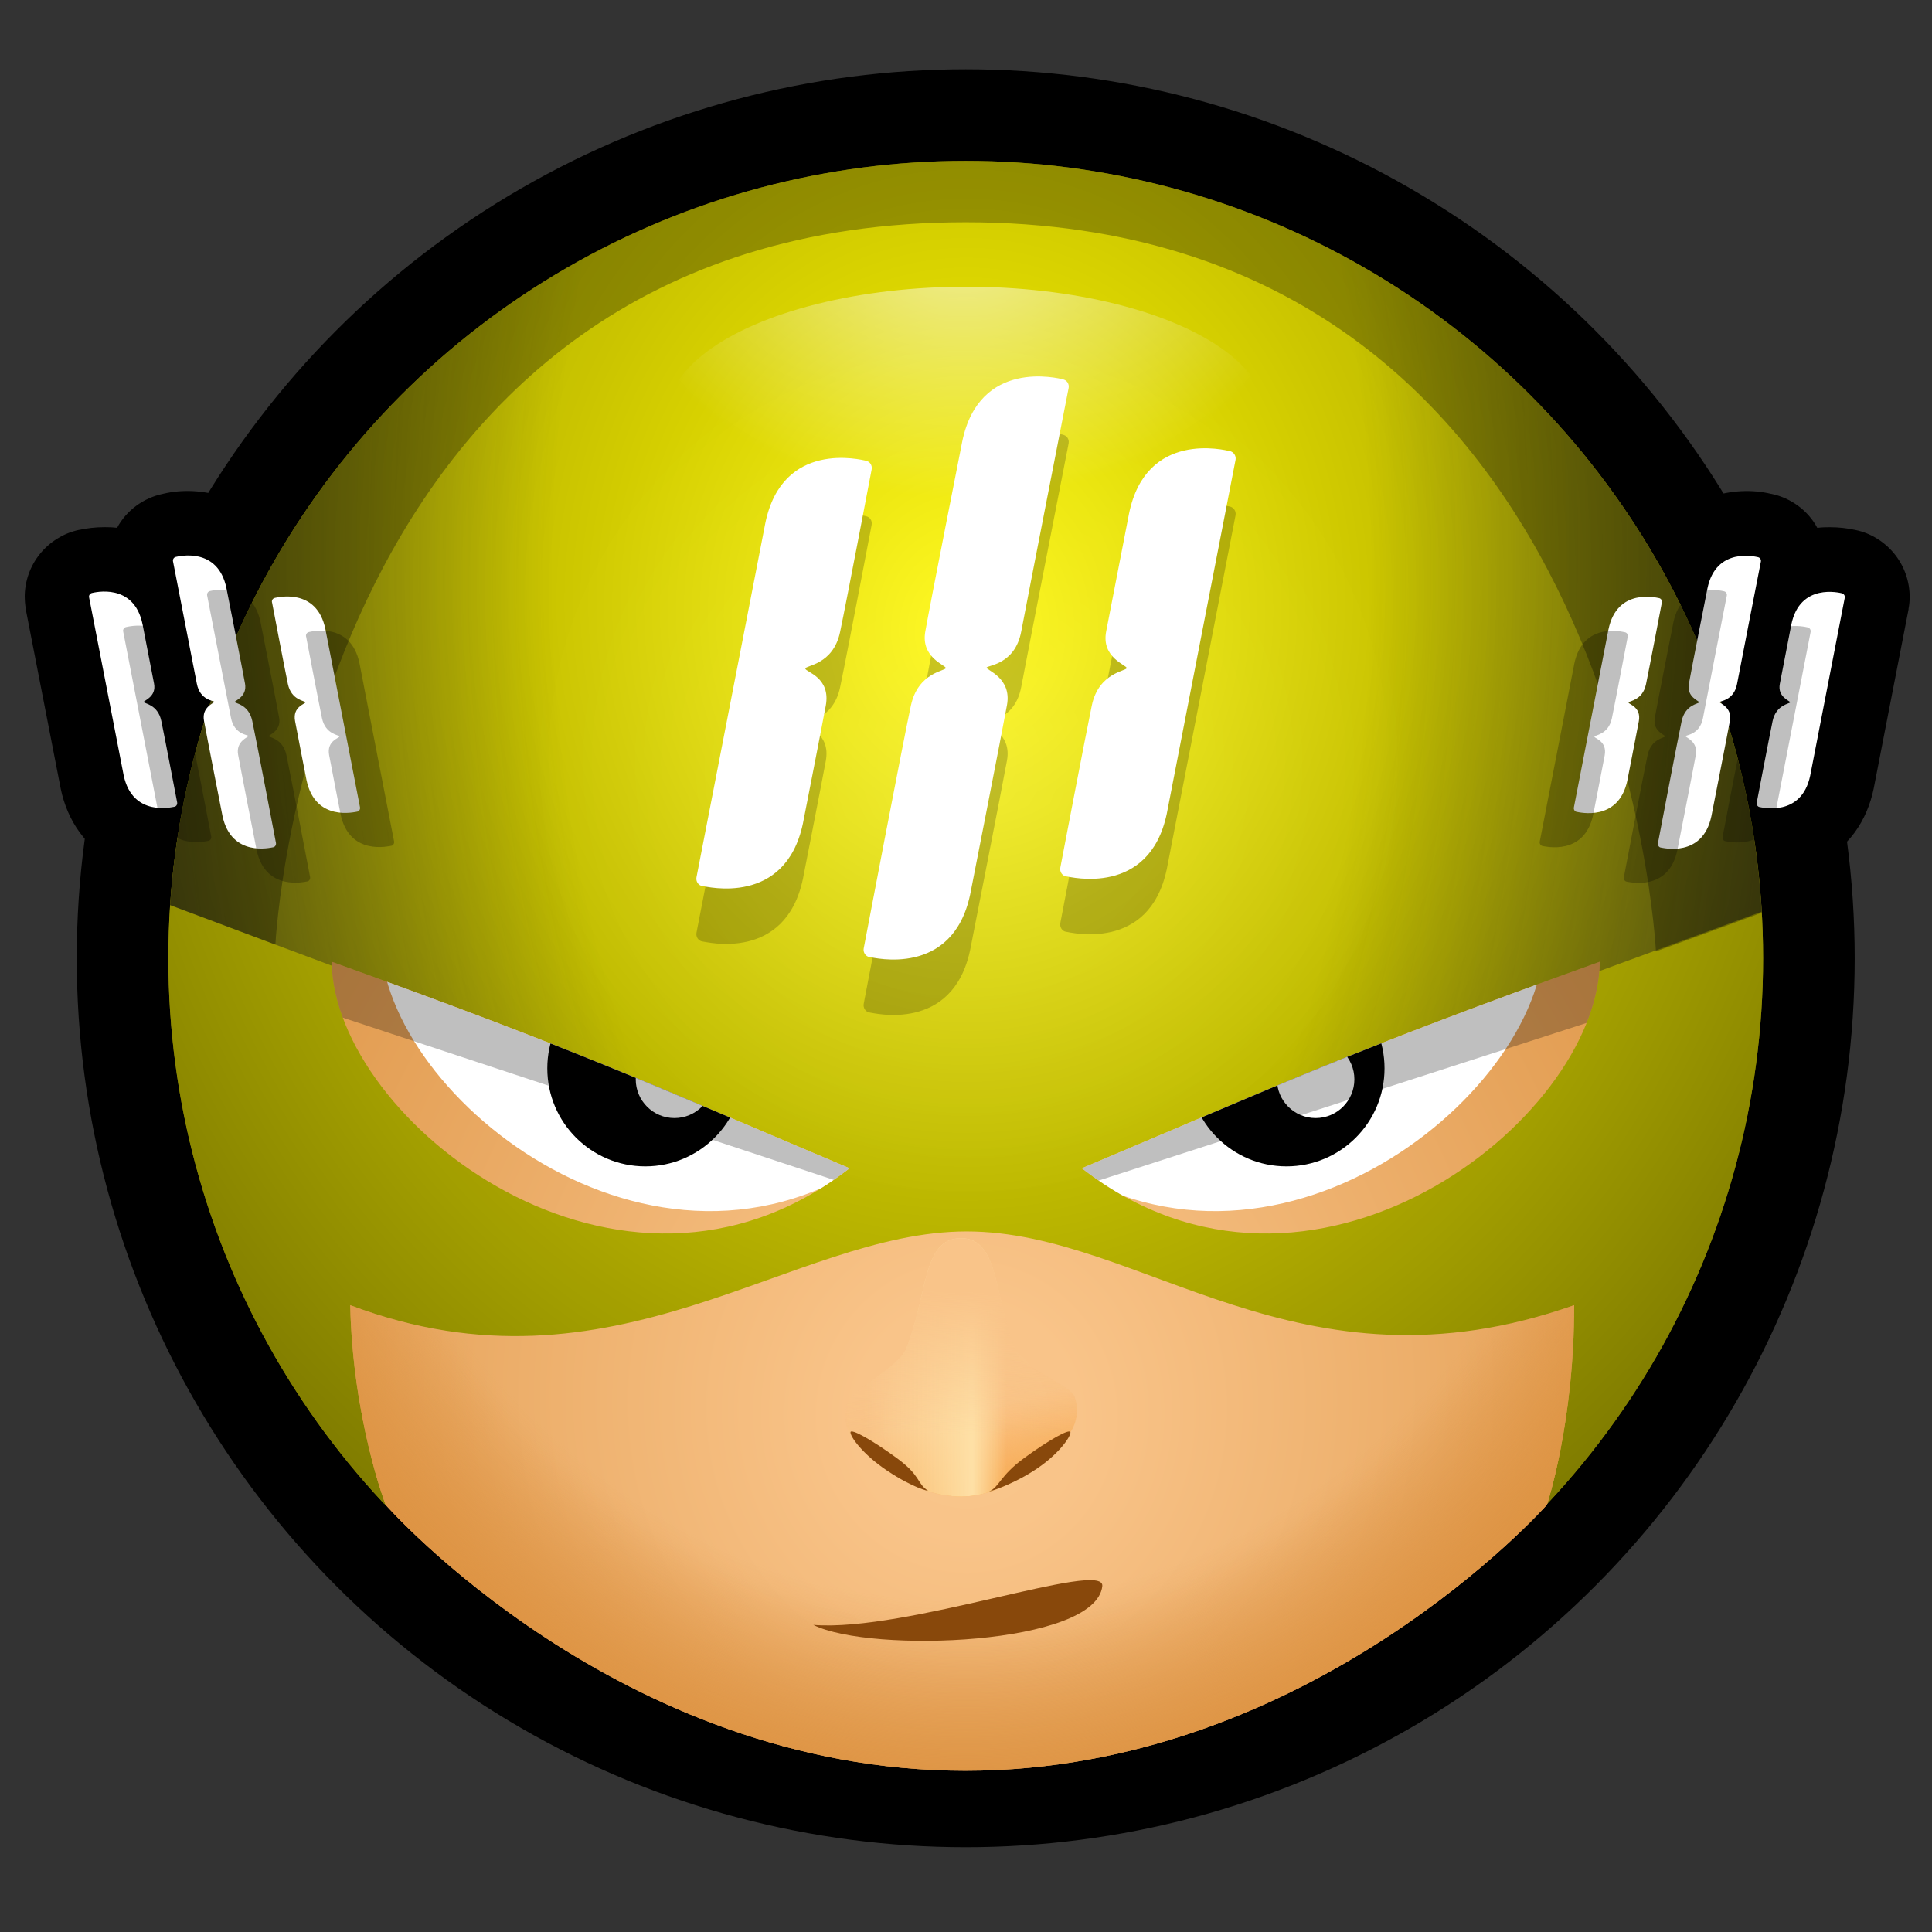
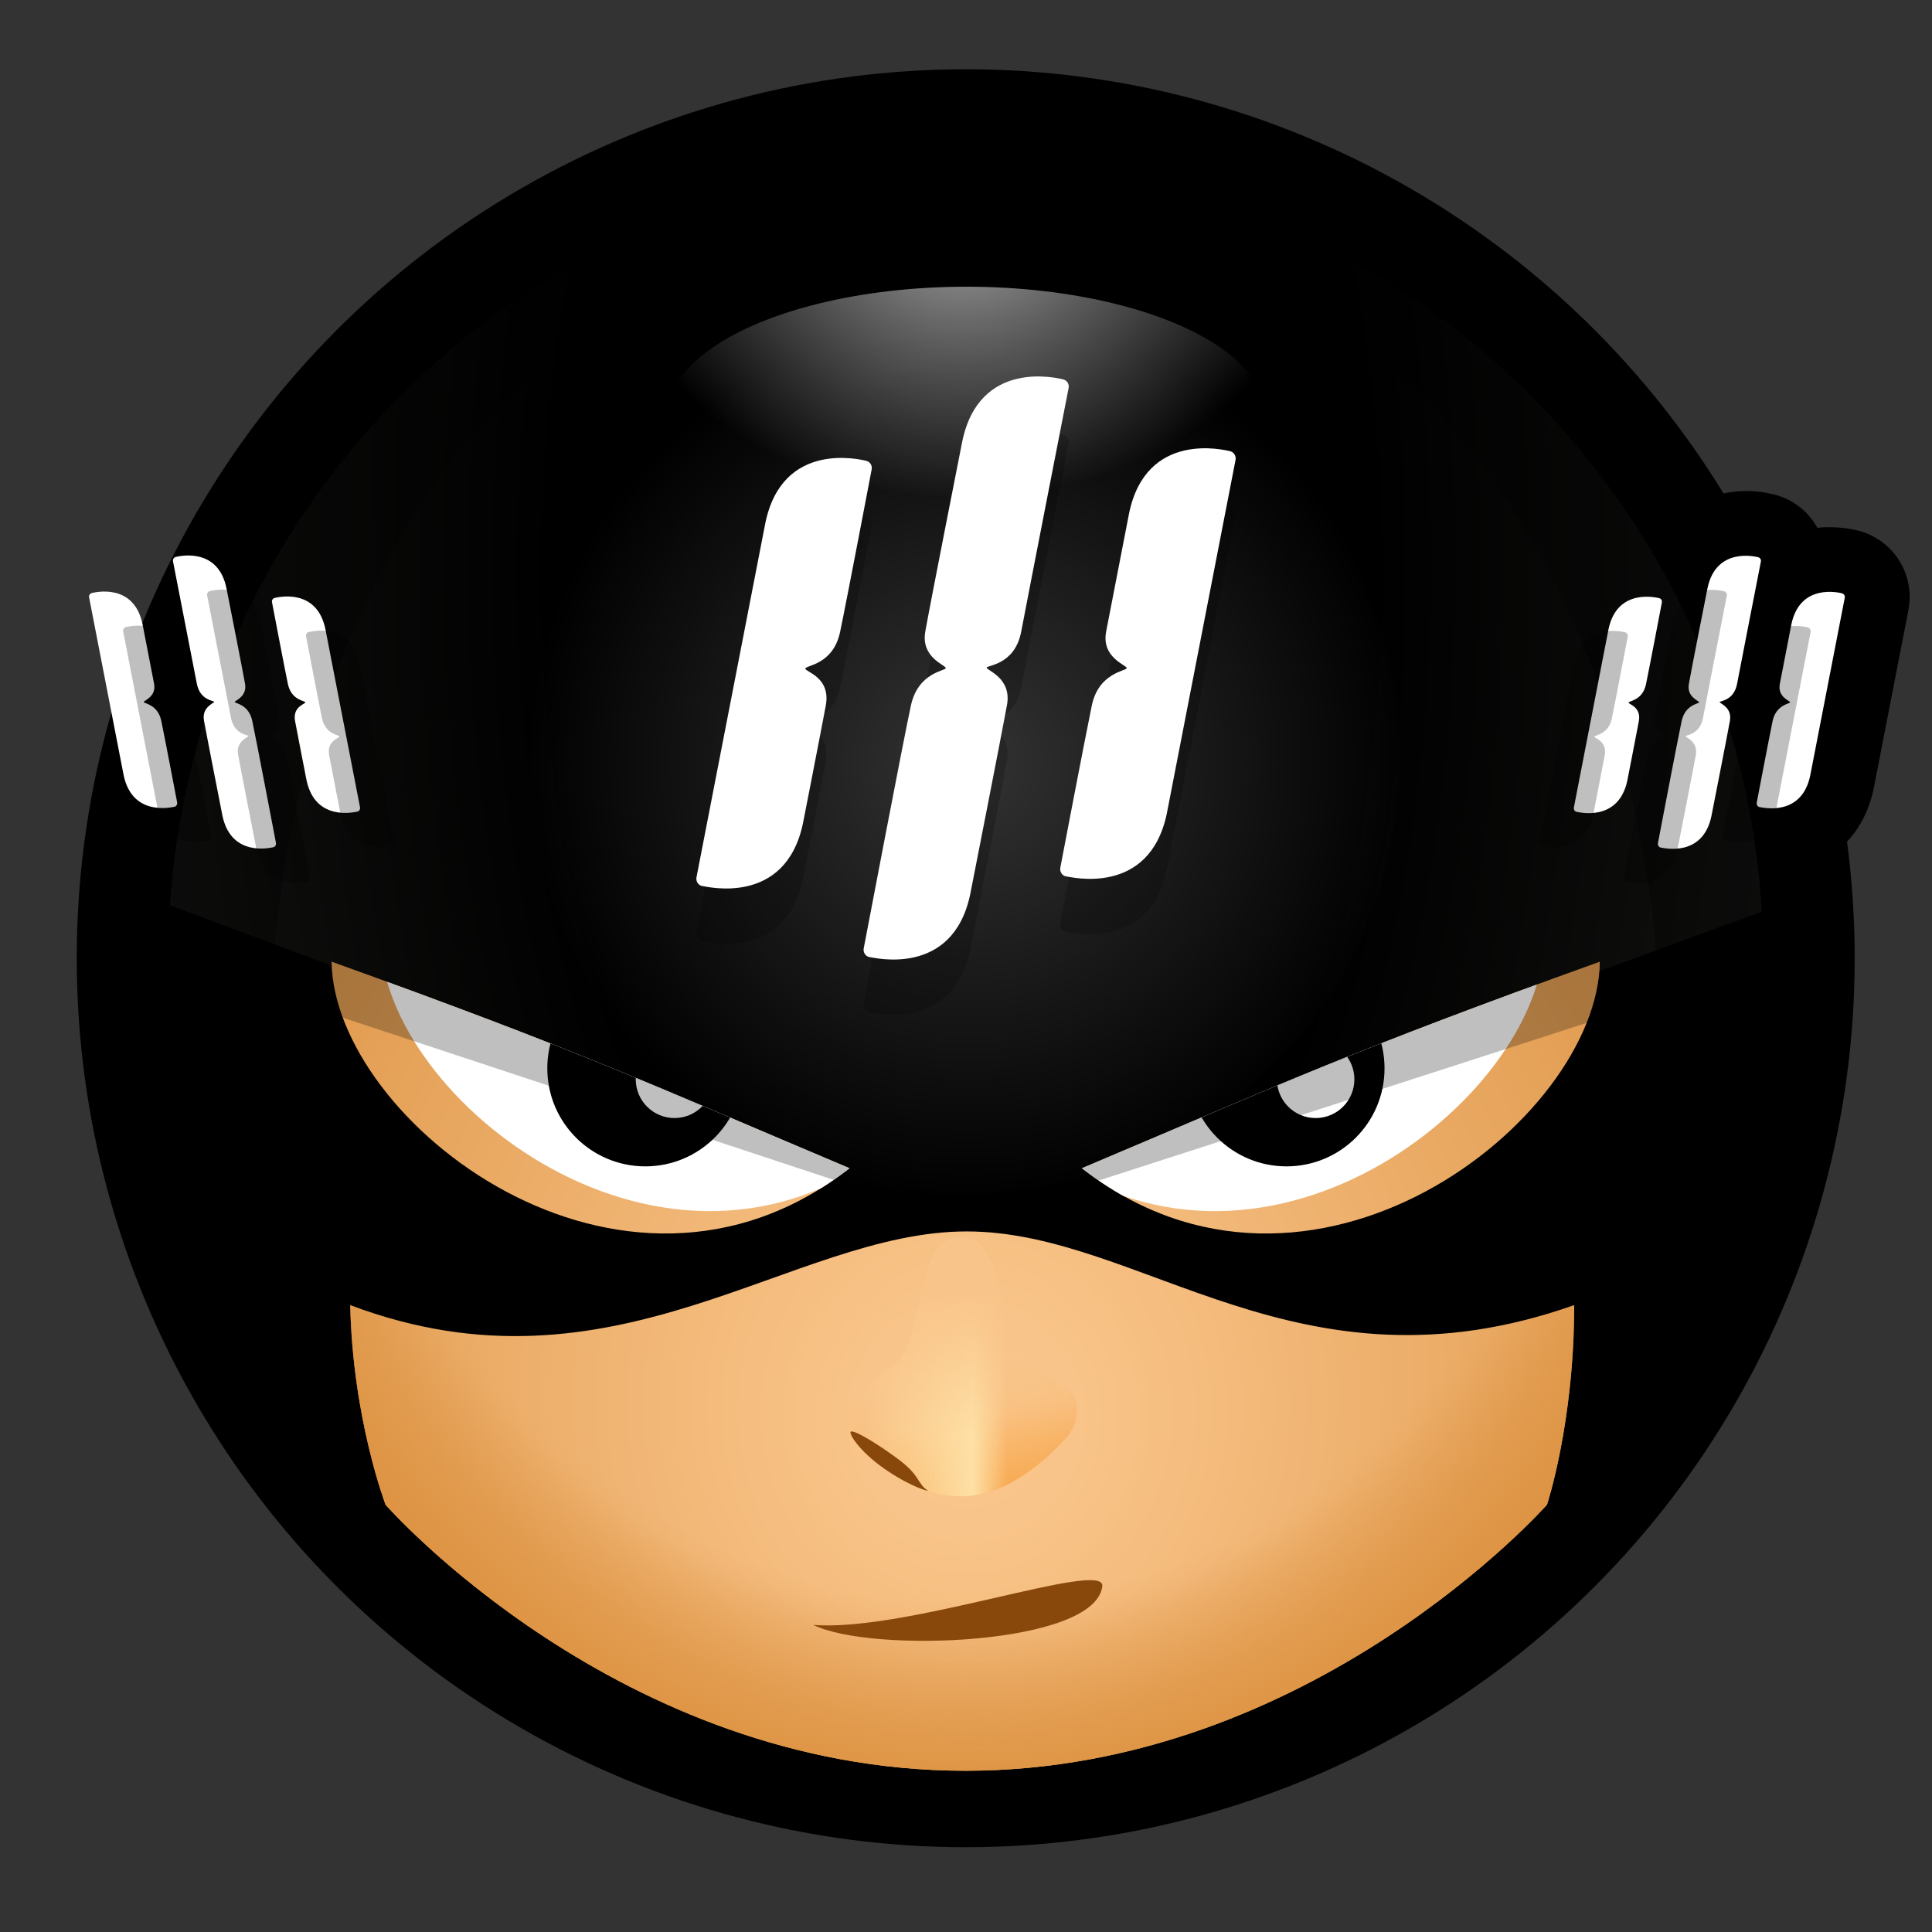
<svg xmlns="http://www.w3.org/2000/svg" xmlns:xlink="http://www.w3.org/1999/xlink" id="sticker" version="1.1" viewBox="0 0 348.66 348.66">
  <rect x="0" y="0" width="348.66" height="348.66" fill="#333333" stroke="none" />
  <defs>
    <clipPath id="clippath">
      <circle cx="174.28" cy="172.93" r="143.9" style="fill: none; stroke-width: 0px;" />
    </clipPath>
    <radialGradient id="Unbenannter_Verlauf_167" data-name="Unbenannter Verlauf 167" cx="174.87" cy="139.21" fx="174.87" fy="151.16" r="162.16" gradientTransform="translate(-23.16 -81.67) scale(1.13 1.3)" gradientUnits="userSpaceOnUse">
      <stop offset="0" stop-color="#000" stop-opacity="0" />
      <stop offset="1" stop-color="#000" stop-opacity=".5" />
    </radialGradient>
    <clipPath id="clippath-1">
      <path d="M321.87,163.08l-147.59,54.04L26.69,161.85S35.58,29.03,174.28,29.03s147.59,134.05,147.59,134.05Z" style="fill: none; stroke-width: 0px;" />
    </clipPath>
    <radialGradient id="Unbenannter_Verlauf_159" data-name="Unbenannter Verlauf 159" cx="174.51" cy="220.02" fx="174.51" fy="231.94" r="161.82" gradientTransform="translate(11.24 -314.38) scale(.93 1.85)" gradientUnits="userSpaceOnUse">
      <stop offset=".49" stop-color="#1d1d1b" stop-opacity="0" />
      <stop offset="1" stop-color="#1d1d1b" stop-opacity=".6" />
    </radialGradient>
    <clipPath id="clippath-2">
      <path d="M298.85,171.7l28.93-10.58S297.74,19.24,174.28,19.24,24.53,161,24.53,161l25.17,9.47s6.35-130.36,124.57-130.36,124.57,131.59,124.57,131.59Z" style="fill: none; stroke-width: 0px;" />
    </clipPath>
    <radialGradient id="Unbenannter_Verlauf_153" data-name="Unbenannter Verlauf 153" cx="173.55" cy="136.3" fx="173.55" fy="136.3" r="79.75" gradientTransform="translate(1.27 1.26)" gradientUnits="userSpaceOnUse">
      <stop offset="0" stop-color="#fff" stop-opacity=".2" />
      <stop offset="1" stop-color="#fff" stop-opacity="0" />
    </radialGradient>
    <clipPath id="clippath-3">
      <ellipse id="glanz" cx="174.42" cy="75.18" rx="54.09" ry="23.44" style="fill: none; stroke-width: 0px;" />
    </clipPath>
    <radialGradient id="Unbenannter_Verlauf_184" data-name="Unbenannter Verlauf 184" cx="172.29" cy="72.49" fx="172.29" fy="72.49" r="46.57" gradientTransform="translate(-57.07 -29.23) scale(1.34 1)" gradientUnits="userSpaceOnUse">
      <stop offset="0" stop-color="#fff" stop-opacity=".6" />
      <stop offset="1" stop-color="#fff" stop-opacity="0" />
    </radialGradient>
    <clipPath id="clippath-4">
      <path d="M59.85,173.56c45.19,16.25,56.81,21.79,93.46,37.27-41.17,32.1-93.11-8.53-93.46-37.27ZM288.71,173.56c-45.19,16.25-56.81,21.79-93.46,37.27,41.17,32.1,93.11-8.53,93.46-37.27ZM69.58,271.55s42.09,48.01,104.64,48.01,104.95-48.01,104.95-48.01c0,0,4.92-14.77,4.92-36.01-49.86,17.54-78.02-13.31-109.64-13.31s-63.48,31.31-111.25,13.31c.46,20.54,6.39,36.01,6.39,36.01Z" style="fill: none; stroke-width: 0px;" />
    </clipPath>
    <clipPath id="clippath-5">
      <circle cx="174.28" cy="177.85" r="143.9" style="fill: none; stroke-width: 0px;" />
    </clipPath>
    <radialGradient id="Unbenannter_Verlauf_84" data-name="Unbenannter Verlauf 84" cx="174.87" cy="259.23" fx="174.87" fy="271.18" r="162.16" gradientTransform="translate(-23.16 -59.56) scale(1.13 1.17)" gradientUnits="userSpaceOnUse">
      <stop offset="0" stop-color="#fac68b" />
      <stop offset=".11" stop-color="#f9c489" />
      <stop offset=".85" stop-color="#dd9445" />
      <stop offset="1" stop-color="#9b622a" />
    </radialGradient>
    <radialGradient id="Unbenannter_Verlauf_20" data-name="Unbenannter Verlauf 20" cx="174.87" cy="175.01" fx="174.87" fy="186.95" r="162.16" gradientTransform="translate(1.27 -59.56) scale(.99 1.17)" gradientUnits="userSpaceOnUse">
      <stop offset="0" stop-color="#fac68b" stop-opacity="0" />
      <stop offset=".76" stop-color="#dd9445" stop-opacity="0" />
      <stop offset="1" stop-color="#dd9240" />
    </radialGradient>
    <radialGradient id="Unbenannter_Verlauf_20-2" data-name="Unbenannter Verlauf 20" cy="171.86" fy="183.8" xlink:href="#Unbenannter_Verlauf_20" />
    <linearGradient id="Unbenannter_Verlauf_47" data-name="Unbenannter Verlauf 47" x1="170.69" y1="247.85" x2="182.17" y2="277.11" gradientUnits="userSpaceOnUse">
      <stop offset="0" stop-color="#f7a13f" stop-opacity="0" />
      <stop offset="1" stop-color="#f7a342" />
    </linearGradient>
    <linearGradient id="Unbenannter_Verlauf_68" data-name="Unbenannter Verlauf 68" x1="171.68" y1="248.17" x2="178.23" y2="273.38" gradientUnits="userSpaceOnUse">
      <stop offset="0" stop-color="#f7a13f" stop-opacity="0" />
      <stop offset=".28" stop-color="rgba(247, 161, 63, .26)" stop-opacity=".26" />
      <stop offset=".92" stop-color="rgba(247, 162, 65, .91)" stop-opacity=".91" />
      <stop offset="1" stop-color="#f7a342" />
    </linearGradient>
    <linearGradient id="Unbenannter_Verlauf_72" data-name="Unbenannter Verlauf 72" x1="181.68" y1="246.77" x2="155.88" y2="246.77" gradientUnits="userSpaceOnUse">
      <stop offset="0" stop-color="#fee0a6" stop-opacity="0" />
      <stop offset=".24" stop-color="#fee0a6" />
      <stop offset="1" stop-color="#fee0a6" stop-opacity="0" />
    </linearGradient>
    <linearGradient id="Unbenannter_Verlauf_94" data-name="Unbenannter Verlauf 94" x1="173.38" y1="258.96" x2="173.89" y2="233.17" gradientUnits="userSpaceOnUse">
      <stop offset="0" stop-color="#f9c489" stop-opacity="0" />
      <stop offset="1" stop-color="#f9c489" />
    </linearGradient>
    <linearGradient id="Unbenannter_Verlauf_73" data-name="Unbenannter Verlauf 73" x1="181.68" y1="246.77" x2="155.88" y2="246.77" gradientUnits="userSpaceOnUse">
      <stop offset="0" stop-color="#fee0a6" stop-opacity="0" />
      <stop offset="1" stop-color="#fee0a6" stop-opacity="0" />
    </linearGradient>
  </defs>
  <g id="shadow">
    <circle cx="174.28" cy="172.93" r="160.43" style="fill: #000; stroke-width: 0px;" />
    <path id="h" d="M341.9,99.98c-.87-1.08-1.93-2.03-3.16-2.78-1.19-.75-2.52-1.28-3.91-1.56h0s-.01-.01-.01-.01c-.01,0-.02,0-.07-.01h-.01s-.04-.01-.06-.01c-.01-.01-.02-.01-.02-.01h-.01s-.05,0-.09-.01c-.09-.02-.18-.05-.28-.06-.87-.17-2.28-.39-4.1-.39-.68,0-1.42.02-2.22.12-1.66-3.12-4.78-5.42-8.27-6.13t-.02,0s-.04,0-.06-.01h0c-6.76-1.64-15.4.69-19.65,7.08-3.74-.51-7.95,0-11.66,1.93-2.2,1.14-4.44,2.98-6.12,5.33-1.7,2.34-2.79,5.07-3.35,7.84v.05s-6.28,32.2-6.28,32.2v.02c-.15.78-.22,1.55-.22,2.3,0,1.46.26,2.86.71,4.14.69,1.93,1.81,3.68,3.48,5.16.84.74,1.82,1.4,2.93,1.92.94.44,1.97.78,3.05.95h0s.09.02.14.02c.14.04.27.06.42.07-.1-.01-.17-.01-.23-.02.05.01.11.02.17.04.8.12,2.08.31,3.73.31.7,0,1.48-.04,2.33-.14.65,1.21,1.51,2.3,2.63,3.3.84.74,1.82,1.4,2.94,1.92.92.43,1.96.76,3.04.95h0s.05.02.07.02c.01,0,.04.01.06,0,.01.01.02.01.04.01.04.01.07.01.11.02.07.01.15.02.23.04.79.14,2.08.32,3.71.32,1.29,0,2.83-.11,4.59-.52,1.32-.31,2.75-.79,4.22-1.55,2.2-1.11,4.46-2.92,6.17-5.26.04-.06.09-.11.12-.17.73.1,1.65.17,2.73.17,1.29,0,2.83-.11,4.59-.52,1.32-.31,2.75-.79,4.22-1.54,2.2-1.12,4.46-2.93,6.17-5.27,1.71-2.33,2.84-5.06,3.42-7.84l.02-.1,6.29-32.34v-.12c.14-.7.2-1.4.2-2.1,0-2.86-.98-5.59-2.73-7.76ZM284.71,145.87h-.04s.01-.01.01-.01h.04-.01ZM317.67,145.01v-.02h.04l-.04.02Z" style="fill: #000; stroke-width: 0px;" />
-     <path id="h-2" data-name="h" d="M4.47,107.73c0,.7.06,1.4.18,2.1v.12s6.3,32.34,6.3,32.34l.02.1c.58,2.78,1.71,5.51,3.42,7.84,1.71,2.34,3.96,4.15,6.17,5.27,1.48.75,2.91,1.23,4.22,1.54,1.76.41,3.3.52,4.59.52,1.08,0,2.01-.07,2.73-.17.04.06.09.11.12.17,1.71,2.34,3.96,4.15,6.17,5.26,1.48.76,2.91,1.24,4.22,1.55,1.76.41,3.3.52,4.59.52,1.62,0,2.92-.18,3.71-.32.09-.01.16-.02.23-.04.04-.01.07-.01.11-.02.01,0,.02,0,.04-.01.02.01.05,0,.06,0,.02,0,.05,0,.07-.01h0c1.08-.2,2.12-.53,3.04-.96,1.12-.52,2.1-1.18,2.94-1.92,1.12-1,1.98-2.09,2.63-3.3.85.1,1.62.14,2.33.14,1.65,0,2.93-.18,3.73-.31.06-.01.12-.02.17-.04-.06.01-.14.01-.23.02.15-.01.28-.04.42-.07.05,0,.1,0,.14-.01h0c1.08-.18,2.12-.52,3.05-.96,1.11-.52,2.09-1.18,2.93-1.92,1.67-1.48,2.79-3.23,3.48-5.16.46-1.28.71-2.67.71-4.14,0-.75-.07-1.53-.22-2.3v-.02s-6.27-32.2-6.27-32.2v-.05c-.57-2.77-1.66-5.5-3.36-7.84-1.67-2.35-3.91-4.19-6.12-5.33-3.7-1.94-7.92-2.44-11.66-1.93-4.24-6.39-12.89-8.71-19.65-7.09h0s-.05,0-.06.02t-.02,0c-3.49.71-6.61,3.01-8.27,6.13-.8-.1-1.54-.12-2.22-.12-1.82,0-3.23.22-4.1.39-.1.01-.2.04-.28.06-.04.01-.06.01-.09.01h-.01s-.01,0-.02.01c-.02,0-.05,0-.06.01h-.01s-.06.01-.07.01h-.01,0c-1.39.3-2.72.82-3.91,1.58-1.23.75-2.29,1.7-3.16,2.78-1.75,2.17-2.73,4.9-2.73,7.76ZM64.38,145.86h.04s.01.02.01.02h-.04s-.01-.02-.01-.02ZM31.39,144.98h.02s.01.02.01.02l-.04-.02Z" style="fill: #000; stroke-width: 0px;" />
  </g>
  <g id="head">
    <g id="mask">
      <g style="clip-path: url(#clippath);">
-         <ellipse cx="174.87" cy="99.07" rx="183.65" ry="210.53" style="fill: #fff800; stroke-width: 0px;" />
        <ellipse cx="174.87" cy="99.07" rx="183.65" ry="210.53" style="fill: url(#Unbenannter_Verlauf_167); stroke-width: 0px;" />
        <g id="mask-2" data-name="mask">
          <g style="clip-path: url(#clippath-1);">
            <ellipse cx="174.36" cy="92.29" rx="151.26" ry="299.1" style="fill: url(#Unbenannter_Verlauf_159); stroke-width: 0px;" />
          </g>
        </g>
        <g id="mask-3" data-name="mask">
          <g style="clip-path: url(#clippath-2);">
            <ellipse cx="174.36" cy="92.29" rx="151.26" ry="299.1" style="fill: #000; opacity: .3; stroke-width: 0px;" />
          </g>
        </g>
      </g>
      <g id="Ebene_12" data-name="Ebene 12">
        <g id="Ebene_13" data-name="Ebene 13">
          <circle cx="173.56" cy="136.56" r="79.17" style="fill: url(#Unbenannter_Verlauf_153); stroke-width: 0px;" />
        </g>
        <g style="clip-path: url(#clippath-3);">
          <ellipse id="glanz-2" data-name="glanz" cx="174.36" cy="43.18" rx="81.17" ry="55.86" style="fill: url(#Unbenannter_Verlauf_184); stroke-width: 0px;" />
        </g>
      </g>
    </g>
    <g id="face">
      <g style="clip-path: url(#clippath-4);">
        <g id="face-2" data-name="face">
          <g style="clip-path: url(#clippath-5);">
            <ellipse cx="174.87" cy="244.47" rx="183.65" ry="190.19" style="fill: url(#Unbenannter_Verlauf_84); stroke-width: 0px;" />
            <ellipse cx="174.87" cy="145.69" rx="160.98" ry="190.19" style="fill: url(#Unbenannter_Verlauf_20); stroke-width: 0px;" />
          </g>
        </g>
        <g id="face-3" data-name="face">
          <ellipse cx="174.87" cy="142" rx="160.98" ry="190.19" style="fill: url(#Unbenannter_Verlauf_20-2); stroke-width: 0px;" />
          <path id="eyes" d="M68.67,169.52c44.59,16.25,56.05,21.79,92.21,37.27-40.62,32.1-91.86-8.53-92.21-37.27Z" style="fill: #fff; stroke-width: 0px;" />
          <path id="eyes-2" data-name="eyes" d="M278.69,169.52c-44.59,16.25-56.05,21.79-92.21,37.27,40.62,32.1,91.86-8.53,92.21-37.27Z" style="fill: #fff; stroke-width: 0px;" />
          <circle cx="116.46" cy="192.8" r="17.69" style="fill: #000; stroke-width: 0px;" />
          <circle cx="121.72" cy="194.78" r="6.99" style="fill: #fff; stroke-width: 0px;" />
          <circle cx="232.17" cy="192.8" r="17.69" style="fill: #000; stroke-width: 0px;" />
          <circle cx="237.43" cy="194.78" r="6.99" style="fill: #fff; stroke-width: 0px;" />
          <path id="mask-shadow" d="M321.87,173.12l-147.59,47.68L26.69,172.03s8.89-117.19,147.59-117.19,147.59,118.28,147.59,118.28Z" style="fill: #000; opacity: .25; stroke-width: 0px;" />
        </g>
      </g>
      <g id="Ebene_10" data-name="Ebene 10">
        <path d="M193.93,252.09c.88,2.5.35,5.28-1.42,7.26-3.71,4.16-10.87,10.72-19.08,10.72s-14.92-5.61-18.72-9.42c-1.98-1.98-2.65-4.89-1.76-7.54,3.05-9,11.07-29.66,20.48-29.66s17.47,19.99,20.5,28.63Z" style="display: none; fill: url(#Unbenannter_Verlauf_47); stroke-width: 0px;" />
        <path d="M193.93,252.09c.88,2.5.35,5.28-1.42,7.26-3.71,4.16-10.87,10.72-19.08,10.72s-14.92-5.61-18.72-9.42c-1.98-1.98-2.65-4.89-1.76-7.54.76-2.23,9.2-6.42,10.52-9.59,3.98-9.62,2.88-20.07,9.96-20.07s5.98,11.24,9.96,20.51c1.33,3.09,9.78,5.96,10.54,8.12Z" style="fill: url(#Unbenannter_Verlauf_68); stroke-width: 0px;" />
        <path d="M193.93,252.09c.88,2.5.35,5.28-1.42,7.26-3.71,4.16-10.87,10.72-19.08,10.72s-14.92-5.61-18.72-9.42c-1.98-1.98-2.65-4.89-1.76-7.54.76-2.23,9.2-6.42,10.52-9.59,3.98-9.62,2.88-20.07,9.96-20.07s5.98,11.24,9.96,20.51c1.33,3.09,9.78,5.96,10.54,8.12Z" style="fill: url(#Unbenannter_Verlauf_72); stroke-width: 0px;" />
        <path d="M193.93,252.09c.88,2.5.35,5.28-1.42,7.26-3.71,4.16-10.87,10.72-19.08,10.72s-14.92-5.61-18.72-9.42c-1.98-1.98-2.65-4.89-1.76-7.54.76-2.23,9.2-6.42,10.52-9.59,3.98-9.62,2.88-20.07,9.96-20.07s5.98,11.24,9.96,20.51c1.33,3.09,9.78,5.96,10.54,8.12Z" style="fill: url(#Unbenannter_Verlauf_94); stroke-width: 0px;" />
        <path d="M193.93,252.09c.88,2.5.35,5.28-1.42,7.26-3.71,4.16-10.87,10.72-19.08,10.72s-14.92-5.61-18.72-9.42c-1.98-1.98-2.65-4.89-1.76-7.54.76-2.23,9.2-6.42,10.52-9.59,3.98-9.62,2.88-20.07,9.96-20.07s5.98,11.24,9.96,20.51c1.33,3.09,9.78,5.96,10.54,8.12Z" style="fill: url(#Unbenannter_Verlauf_73); stroke-width: 0px;" />
-         <path d="M193.18,258.48c-.06-.76-3.98,1.45-8.37,4.66s-4.43,5.18-6.3,6.02c-.21.09,3.75-1,7.99-3.71,4.58-2.92,6.74-6.21,6.68-6.97Z" style="fill: #88480b; stroke-width: 0px;" />
        <path d="M153.48,258.48c.06-.76,3.98,1.45,8.37,4.66s3.56,4.52,5.6,5.87c.19.13-2.62-.46-7.28-3.56-4.52-3.01-6.74-6.21-6.68-6.97Z" style="fill: #88480b; stroke-width: 0px;" />
      </g>
      <g id="Ebene_11" data-name="Ebene 11">
        <path d="M146.77,293.24c16.67,1.34,52.6-11.84,52.16-7.01-1.15,10.67-41.73,12.19-52.16,7.01Z" style="fill: #88480b; stroke-width: 0px;" />
      </g>
-       <path d="M59.85,172.33c45.19,16.25,56.81,21.79,93.46,37.27-41.17,32.1-93.11-8.53-93.46-37.27ZM288.71,172.33c-45.19,16.25-56.81,21.79-93.46,37.27,41.17,32.1,93.11-8.53,93.46-37.27ZM69.58,270.32s42.09,48.01,104.64,48.01,104.95-48.01,104.95-48.01c0,0,4.92-14.77,4.92-36.01-49.86,17.54-78.02-13.31-109.64-13.31s-63.48,31.31-111.25,13.31c.46,20.54,6.39,36.01,6.39,36.01Z" style="fill: none; stroke-width: 0px;" />
    </g>
    <g id="hhl21-signet">
      <path id="hhl21-signet-bars" d="M299.39,107.94c-.37-.07-7.57-1.94-9.12,5.67l-6.24,32.12c-.07.36.18.75.53.79.36.04,7.53,1.88,9.12-5.67,0,0,1.58-8.07,2.07-10.68s-1.85-3.06-1.85-3.38,2.52-.31,3.15-3.33,2.86-14.73,2.86-14.73c.08-.38-.16-.73-.53-.8ZM317.25,100.55c-.37-.07-7.57-1.94-9.12,5.67,0,0-2.94,14.86-3.35,17.22-.41,2.37,1.86,3.03,1.86,3.3s-2.5.36-3.16,3.39c-.66,3.04-4.28,22.04-4.28,22.04-.07.36.18.75.53.79.36.04,7.53,1.88,9.12-5.67,0,0,2.9-14.75,3.34-17.2.44-2.46-1.85-3.14-1.85-3.38s2.56-.21,3.14-3.29c.58-3.08,4.3-22.08,4.3-22.08.07-.37-.16-.72-.53-.79ZM332.39,107.06c-.37-.07-7.57-1.94-9.12,5.67,0,0-1.6,8.28-2.07,10.68s1.86,3.06,1.86,3.33-2.54.38-3.17,3.41c-.63,3.02-2.86,14.71-2.86,14.71-.07.36.18.75.53.79.36.04,7.53,1.88,9.12-5.67l6.24-32.12c.06-.36-.17-.71-.54-.79Z" style="fill: #fff; stroke-width: 0px;" />
      <path id="hhl21-signet-bars-2" data-name="hhl21-signet-bars" d="M49.09,108.69s2.23,11.71,2.86,14.73,3.15,3.02,3.15,3.33c0,.31-2.34.76-1.85,3.38s2.07,10.68,2.07,10.68c1.6,7.55,8.77,5.71,9.12,5.67.36-.04.6-.43.53-.79l-6.24-32.12c-1.55-7.62-8.76-5.74-9.12-5.67-.37.07-.6.42-.53.8ZM31.22,101.29s3.71,19,4.3,22.08,3.14,3.06,3.14,3.29c0,.24-2.29.92-1.85,3.38.44,2.46,3.34,17.2,3.34,17.2,1.6,7.55,8.77,5.71,9.12,5.67.36-.04.6-.43.53-.79,0,0-3.62-19-4.28-22.04s-3.16-3.13-3.16-3.39c0-.27,2.27-.93,1.86-3.3-.41-2.36-3.35-17.22-3.35-17.22-1.55-7.62-8.76-5.74-9.12-5.67s-.6.42-.53.79ZM16.08,107.81l6.24,32.12c1.6,7.55,8.77,5.71,9.12,5.67.36-.04.6-.43.53-.79,0,0-2.23-11.68-2.86-14.71-.63-3.02-3.17-3.13-3.17-3.41,0-.28,2.33-.93,1.86-3.33s-2.07-10.68-2.07-10.68c-1.55-7.62-8.76-5.74-9.12-5.67-.37.08-.6.43-.54.79Z" style="fill: #fff; stroke-width: 0px;" />
      <path id="hhl21-signet-bars-3" data-name="hhl21-signet-bars" d="M293.23,114.1c-.37-.07-7.57-1.94-9.12,5.67l-6.24,32.12c-.07.36.18.75.53.79.36.04,7.53,1.88,9.12-5.67,0,0,1.58-8.07,2.07-10.68s-1.85-3.06-1.85-3.38,2.52-.31,3.15-3.33,2.86-14.73,2.86-14.73c.08-.38-.16-.73-.53-.8ZM311.1,106.7c-.37-.07-7.57-1.94-9.12,5.67,0,0-2.94,14.86-3.35,17.22-.41,2.37,1.86,3.03,1.86,3.3s-2.5.36-3.16,3.39c-.66,3.04-4.28,22.04-4.28,22.04-.07.36.18.75.53.79.36.04,7.53,1.88,9.12-5.67,0,0,2.9-14.75,3.34-17.2.44-2.46-1.85-3.14-1.85-3.38s2.56-.21,3.14-3.29c.58-3.08,4.3-22.08,4.3-22.08.07-.37-.16-.72-.53-.79ZM326.23,113.22c-.37-.07-7.57-1.94-9.12,5.67,0,0-1.6,8.28-2.07,10.68s1.86,3.06,1.86,3.33-2.54.38-3.17,3.41c-.63,3.02-2.86,14.71-2.86,14.71-.07.36.18.75.53.79.36.04,7.53,1.88,9.12-5.67l6.24-32.12c.06-.36-.17-.71-.54-.79Z" style="fill: #000; fill-opacity: .25; stroke-width: 0px;" />
      <path id="hhl21-signet-bars-4" data-name="hhl21-signet-bars" d="M55.24,114.85s2.23,11.71,2.86,14.73,3.15,3.02,3.15,3.33c0,.31-2.34.76-1.85,3.38.49,2.61,2.07,10.68,2.07,10.68,1.6,7.55,8.77,5.71,9.12,5.67.36-.04.6-.43.53-.79l-6.24-32.12c-1.55-7.62-8.76-5.74-9.12-5.67-.37.07-.6.42-.53.8ZM37.38,107.45s3.71,19,4.3,22.08,3.14,3.06,3.14,3.29c0,.24-2.29.92-1.85,3.38.44,2.46,3.34,17.2,3.34,17.2,1.6,7.55,8.77,5.71,9.12,5.67.36-.04.6-.43.53-.79,0,0-3.62-19-4.28-22.04s-3.16-3.13-3.16-3.39,2.27-.93,1.86-3.3c-.41-2.36-3.35-17.22-3.35-17.22-1.55-7.62-8.76-5.74-9.12-5.67s-.6.42-.53.79ZM22.23,113.96l6.24,32.12c1.6,7.55,8.77,5.71,9.12,5.67.36-.04.6-.43.53-.79,0,0-2.23-11.68-2.86-14.71-.63-3.02-3.17-3.13-3.17-3.41s2.33-.93,1.86-3.33-2.07-10.68-2.07-10.68c-1.55-7.62-8.76-5.74-9.12-5.67-.37.08-.6.43-.54.79Z" style="fill: #000; fill-opacity: .25; stroke-width: 0px;" />
    </g>
  </g>
  <g id="emblem">
    <path id="hhl21-signet-bars-5" data-name="hhl21-signet-bars" d="M156.26,93.14c-.74-.14-15.06-3.86-18.15,11.29l-12.42,63.9c-.14.72.35,1.48,1.06,1.57.71.07,14.97,3.74,18.15-11.29,0,0,3.15-16.05,4.12-21.24.97-5.19-3.68-6.09-3.68-6.71s5.01-.62,6.27-6.63c1.26-6,5.69-29.3,5.69-29.3.15-.75-.31-1.45-1.05-1.58ZM191.79,78.44c-.74-.14-15.06-3.86-18.15,11.29,0,0-5.84,29.56-6.66,34.26-.82,4.71,3.7,6.03,3.7,6.57s-4.97.71-6.29,6.75c-1.32,6.04-8.52,43.84-8.52,43.84-.14.72.35,1.48,1.06,1.57.71.07,14.97,3.74,18.15-11.29,0,0,5.77-29.34,6.65-34.22.88-4.88-3.68-6.24-3.68-6.71s5.1-.42,6.25-6.55c1.16-6.13,8.55-43.93,8.55-43.93.14-.74-.32-1.43-1.06-1.57ZM221.9,91.4c-.74-.14-15.06-3.86-18.15,11.29,0,0-3.19,16.47-4.12,21.24-.93,4.77,3.7,6.08,3.7,6.63s-5.06.76-6.3,6.78c-1.25,6.02-5.68,29.25-5.68,29.25-.14.72.35,1.48,1.06,1.57.71.07,14.97,3.74,18.15-11.29l12.42-63.9c.12-.72-.34-1.42-1.07-1.57Z" style="fill: #000; opacity: .2; stroke-width: 0px;" />
    <path id="hhl21-signet-bars-6" data-name="hhl21-signet-bars" d="M156.26,83.14c-.74-.14-15.06-3.86-18.15,11.29l-12.42,63.9c-.14.72.35,1.48,1.06,1.57.71.07,14.97,3.74,18.15-11.29,0,0,3.15-16.05,4.12-21.24.97-5.19-3.68-6.09-3.68-6.71s5.01-.62,6.27-6.63c1.26-6,5.69-29.3,5.69-29.3.15-.75-.31-1.45-1.05-1.58ZM191.79,68.44c-.74-.14-15.06-3.86-18.15,11.29,0,0-5.84,29.56-6.66,34.26-.82,4.71,3.7,6.03,3.7,6.57s-4.97.71-6.29,6.75c-1.32,6.04-8.52,43.84-8.52,43.84-.14.72.35,1.48,1.06,1.57.71.07,14.97,3.74,18.15-11.29,0,0,5.77-29.34,6.65-34.22.88-4.88-3.68-6.24-3.68-6.71s5.1-.42,6.25-6.55c1.16-6.13,8.55-43.93,8.55-43.93.14-.74-.32-1.43-1.06-1.57ZM221.9,81.4c-.74-.14-15.06-3.86-18.15,11.29,0,0-3.19,16.47-4.12,21.24-.93,4.77,3.7,6.08,3.7,6.63s-5.06.76-6.3,6.78c-1.25,6.02-5.68,29.25-5.68,29.25-.14.72.35,1.48,1.06,1.57.71.07,14.97,3.74,18.15-11.29l12.42-63.9c.12-.72-.34-1.42-1.07-1.57Z" style="fill: #fff; stroke-width: 0px;" />
  </g>
</svg>